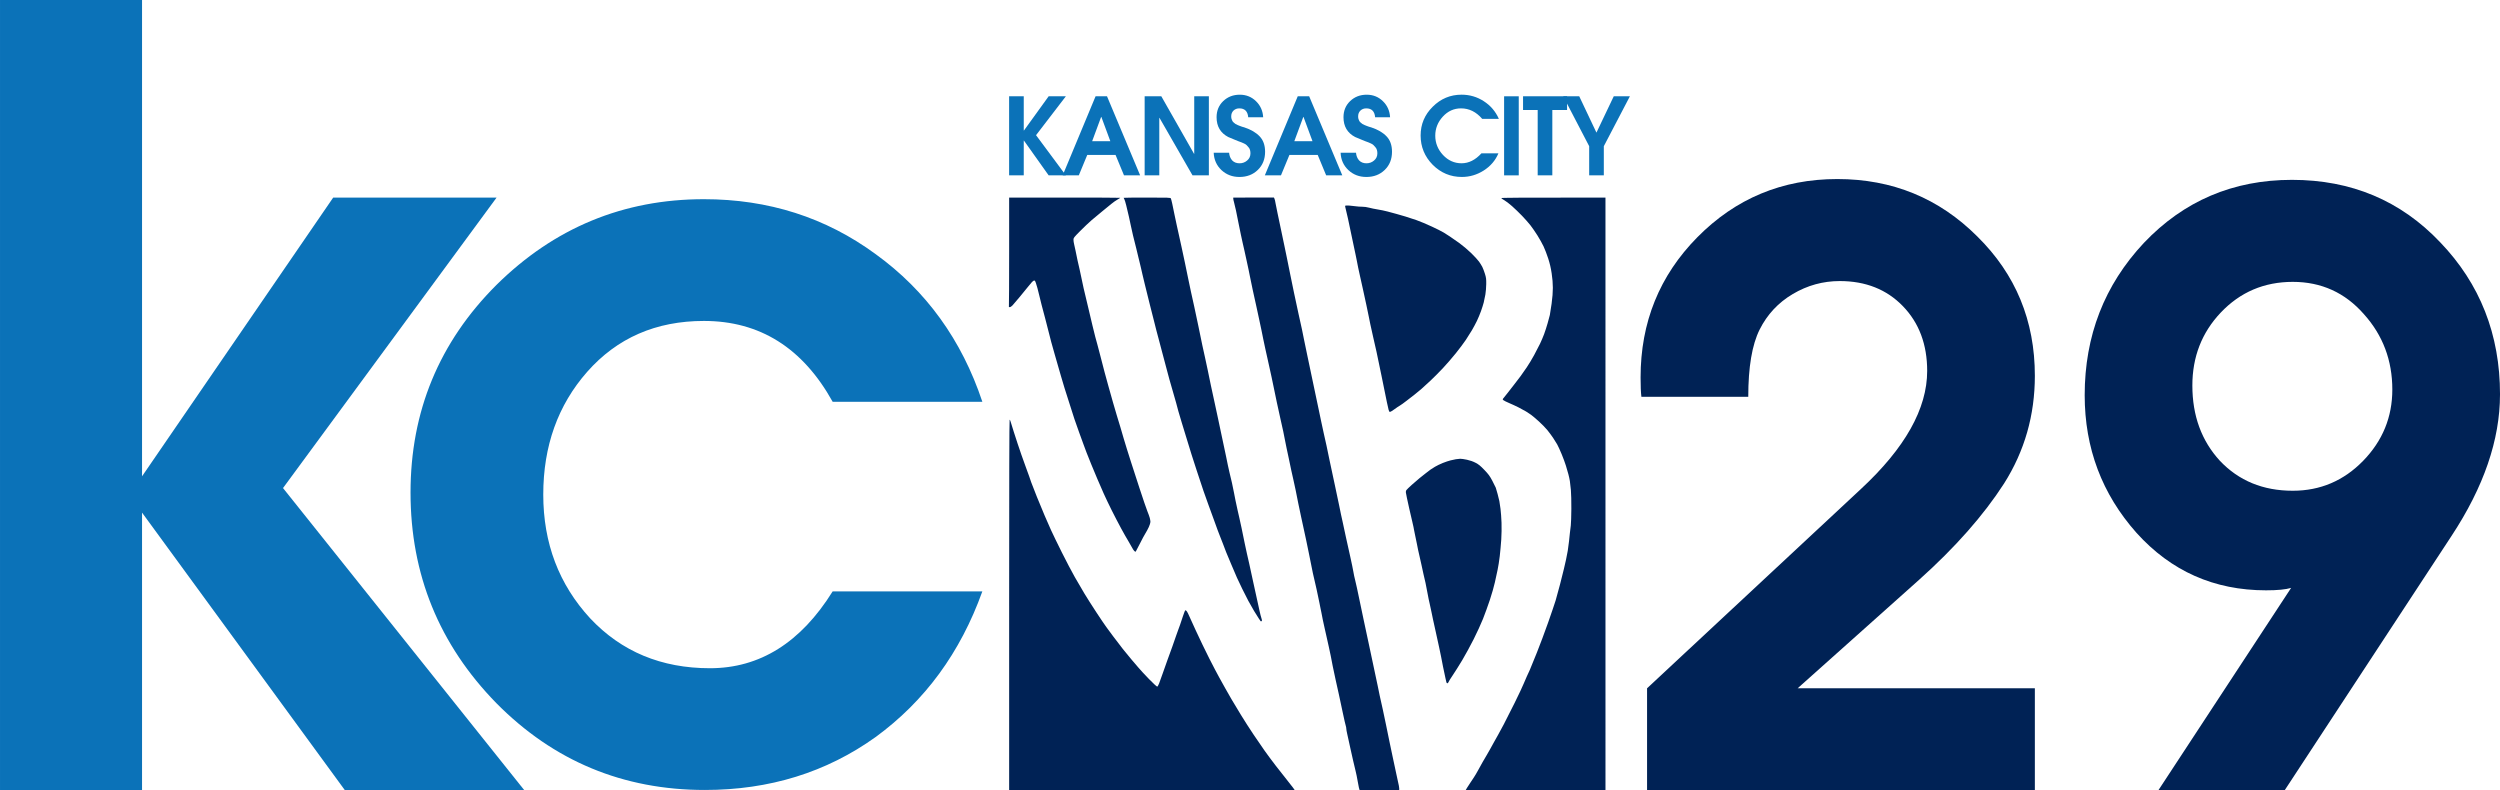
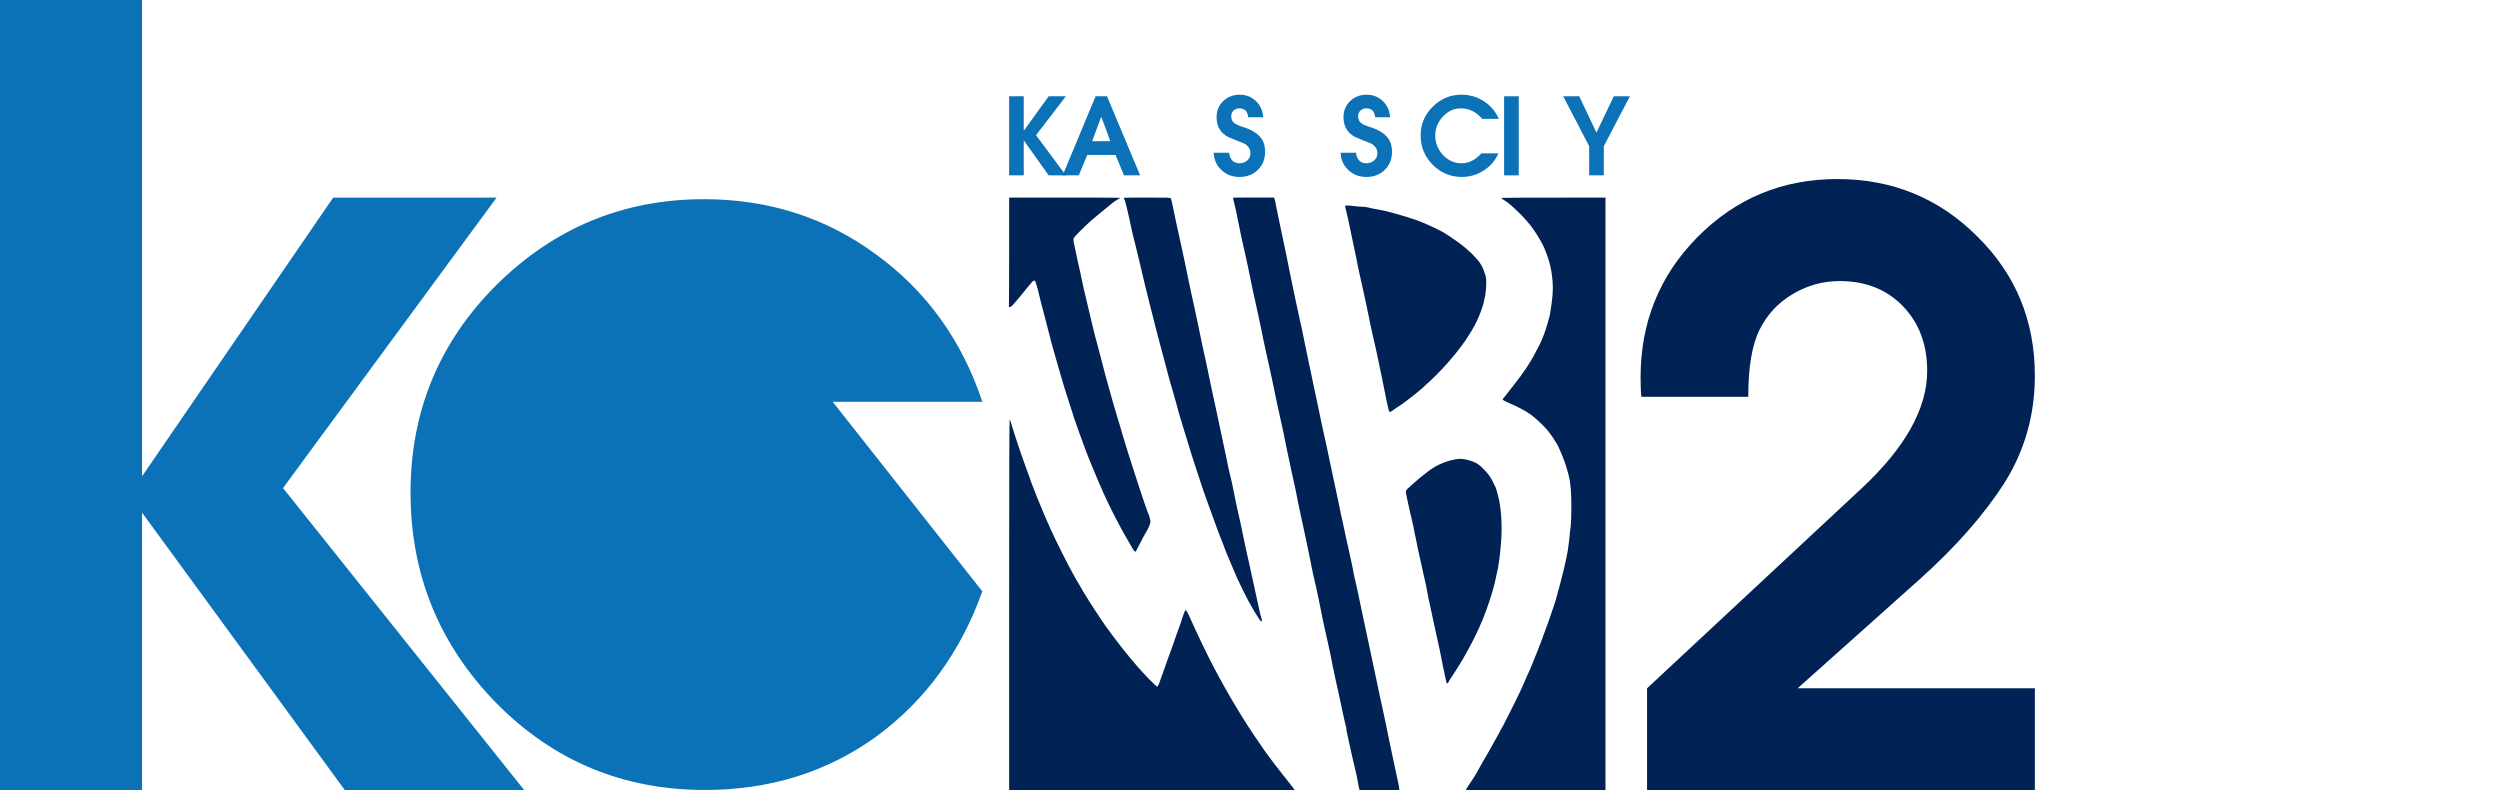
<svg xmlns="http://www.w3.org/2000/svg" xmlns:ns1="http://www.inkscape.org/namespaces/inkscape" xmlns:ns2="http://sodipodi.sourceforge.net/DTD/sodipodi-0.dtd" width="482.358mm" height="152.48mm" viewBox="0 0 482.358 152.48" version="1.1" id="svg8" ns1:version="0.92.4 (5da689c313, 2019-01-14)" ns2:docname="drawing.svg">
  <defs id="defs2" />
  <ns2:namedview id="base" pagecolor="#ffffff" bordercolor="#666666" borderopacity="1.0" ns1:pageopacity="0.0" ns1:pageshadow="2" ns1:zoom="0.34" ns1:cx="1170.4132" ns1:cy="394.10251" ns1:document-units="mm" ns1:current-layer="layer1" showgrid="false" showguides="false" ns1:guide-bbox="true" fit-margin-top="0" fit-margin-left="0" fit-margin-right="0" fit-margin-bottom="0" ns1:window-width="1920" ns1:window-height="1057" ns1:window-x="-8" ns1:window-y="-8" ns1:window-maximized="1">
    <ns2:guide position="48.346,1139.231" orientation="0,1" id="guide881" ns1:locked="false" />
    <ns2:guide position="53.703,1024.871" orientation="0,1" id="guide883" ns1:locked="false" />
    <ns2:guide position="147.233,1139.231" orientation="1,0" id="guide921" ns1:locked="false" />
    <ns2:guide position="261.968,1139.231" orientation="1,0" id="guide923" ns1:locked="false" />
  </ns2:namedview>
  <g ns1:label="Layer 1" ns1:groupmode="layer" id="layer1" transform="translate(150.787,-52.355)">
    <g aria-label="kce29" style="font-style:normal;font-variant:normal;font-weight:600;font-stretch:normal;font-size:206.054px;line-height:1.25;font-family:'ITC Avant Garde Gothic Std';-inkscape-font-specification:'ITC Avant Garde Gothic Std Semi-Bold';text-align:start;letter-spacing:0px;word-spacing:0px;text-anchor:start;fill:#000000;fill-opacity:1;stroke:none;stroke-width:5.151" id="text868">
      <path d="m -49.614,204.835 h -34.617 l -39.15,-53.574 c 0,17.858 0,35.716 0,53.574 h -27.405 V 52.355 h 27.405 v 91.9 c 12.295,-17.927 24.589,-35.853 36.884,-53.78 h 31.526 l -41.211,56.047 z" style="font-style:normal;font-variant:normal;font-weight:600;font-stretch:normal;font-family:'ITC Avant Garde Gothic Std';-inkscape-font-specification:'ITC Avant Garde Gothic Std Semi-Bold';fill:#0b72b8;fill-opacity:1;stroke-width:5.151" id="path870" ns1:connector-curvature="0" ns2:nodetypes="cccccccccccc" />
-       <path d="m 38.75,166.457 q -6.354,17.714 -20.602,28.112 -14.248,10.205 -32.925,10.205 -23.683,0 -40.242,-16.751 -16.559,-16.944 -16.559,-40.627 0,-23.491 16.559,-40.049 16.751,-16.559 40.049,-16.559 18.677,0 33.118,10.59 14.633,10.59 20.602,28.497 H 9.869 q -8.665,-15.596 -24.838,-15.596 -13.863,0 -22.528,9.82 -8.472,9.627 -8.472,23.683 0,14.056 9.05,23.876 9.05,9.627 23.105,9.627 14.441,0 23.683,-14.826 z" style="font-style:normal;font-variant:normal;font-weight:600;font-stretch:normal;font-family:'ITC Avant Garde Gothic Std';-inkscape-font-specification:'ITC Avant Garde Gothic Std Semi-Bold';fill:#0b72b8;fill-opacity:1;stroke-width:4.814" id="path872" ns1:connector-curvature="0" />
+       <path d="m 38.75,166.457 q -6.354,17.714 -20.602,28.112 -14.248,10.205 -32.925,10.205 -23.683,0 -40.242,-16.751 -16.559,-16.944 -16.559,-40.627 0,-23.491 16.559,-40.049 16.751,-16.559 40.049,-16.559 18.677,0 33.118,10.59 14.633,10.59 20.602,28.497 H 9.869 z" style="font-style:normal;font-variant:normal;font-weight:600;font-stretch:normal;font-family:'ITC Avant Garde Gothic Std';-inkscape-font-specification:'ITC Avant Garde Gothic Std Semi-Bold';fill:#0b72b8;fill-opacity:1;stroke-width:4.814" id="path872" ns1:connector-curvature="0" />
      <path d="m 241.824,204.835 h -74.822 v -19.682 l 41.238,-38.426 q 12.809,-11.872 12.809,-22.806 0,-7.654 -4.686,-12.496 -4.686,-4.842 -12.184,-4.842 -4.842,0 -9.06,2.499 -4.218,2.499 -6.404,6.873 -2.187,4.374 -2.187,12.965 h -20.619 q -0.156,-1.25 -0.156,-3.749 0,-15.933 10.934,-27.024 11.091,-11.247 27.024,-11.247 15.933,0 27.023,11.091 11.091,10.934 11.091,26.867 0,11.403 -5.936,20.775 -5.936,9.216 -16.402,18.588 l -23.431,20.931 h 45.768 z" style="font-style:normal;font-variant:normal;font-weight:600;font-stretch:normal;font-family:'ITC Avant Garde Gothic Std';-inkscape-font-specification:'ITC Avant Garde Gothic Std Semi-Bold';fill:#002255;fill-opacity:1;stroke-width:3.905" id="path876" ns1:connector-curvature="0" />
-       <path d="m 331.571,128.451 q 0,13.121 -9.372,27.336 l -32.178,49.048 h -24.368 l 25.618,-39.051 q -1.562,0.469 -4.842,0.469 -14.996,0 -24.993,-11.091 -9.997,-11.247 -9.997,-26.555 0,-17.183 11.403,-29.367 11.559,-12.184 28.586,-12.184 17.183,0 28.586,12.028 11.559,12.028 11.559,29.367 z m -20.775,-0.937 q 0,-8.435 -5.467,-14.527 -5.467,-6.248 -13.746,-6.248 -8.279,0 -13.902,5.936 -5.467,5.78 -5.467,14.058 0,8.747 5.311,14.527 5.467,5.78 14.058,5.78 7.966,0 13.59,-5.78 5.623,-5.78 5.623,-13.746 z" style="font-style:normal;font-variant:normal;font-weight:600;font-stretch:normal;font-family:'ITC Avant Garde Gothic Std';-inkscape-font-specification:'ITC Avant Garde Gothic Std Semi-Bold';fill:#002255;fill-opacity:1;stroke-width:3.905" id="path878" ns1:connector-curvature="0" />
      <g aria-label="KANSAS CITY" style="font-style:normal;font-variant:normal;font-weight:600;font-stretch:normal;font-size:28.875px;line-height:1.25;font-family:'ITC Avant Garde Gothic Std';-inkscape-font-specification:'ITC Avant Garde Gothic Std Semi-Bold';text-align:start;letter-spacing:-1.04px;word-spacing:0px;text-anchor:start;fill:#0b72b8;fill-opacity:1;stroke:none;stroke-width:3.719" id="text927" transform="matrix(0.714,0,0,0.714,48.279,770.34)">
        <path d="M 9.221,-958.194 H 4.572 l -6.67,-9.384 h -0.058 v 9.384 h -3.956 v -21.367 h 3.956 v 9.24 h 0.058 l 6.67,-9.24 h 4.649 l -8.056,10.51 z" style="font-style:normal;font-variant:normal;font-weight:600;font-stretch:normal;font-family:'ITC Avant Garde Gothic Std';-inkscape-font-specification:'ITC Avant Garde Gothic Std Semi-Bold';letter-spacing:-1.04px;white-space:pre;fill:#0b72b8;fill-opacity:1;stroke-width:3.719" id="path929" ns1:connector-curvature="0" />
        <path d="m 29.293,-958.194 h -4.36 l -2.281,-5.515 h -7.652 l -2.281,5.515 H 8.359 l 8.893,-21.367 h 3.09 z m -8.056,-9.24 -2.425,-6.555 h -0.058 l -2.425,6.555 z" style="font-style:normal;font-variant:normal;font-weight:600;font-stretch:normal;font-family:'ITC Avant Garde Gothic Std';-inkscape-font-specification:'ITC Avant Garde Gothic Std Semi-Bold';letter-spacing:-1.04px;white-space:pre;fill:#0b72b8;fill-opacity:1;stroke-width:3.719" id="path931" ns1:connector-curvature="0" />
-         <path d="m 47.866,-958.194 h -4.418 l -8.922,-15.535 h -0.058 v 15.535 h -3.956 v -21.367 h 4.504 l 8.836,15.535 h 0.058 v -15.535 h 3.956 z" style="font-style:normal;font-variant:normal;font-weight:600;font-stretch:normal;font-family:'ITC Avant Garde Gothic Std';-inkscape-font-specification:'ITC Avant Garde Gothic Std Semi-Bold';letter-spacing:-1.04px;white-space:pre;fill:#0b72b8;fill-opacity:1;stroke-width:3.719" id="path933" ns1:connector-curvature="0" />
        <path d="m 63.06,-964.575 q 0,3.003 -1.963,4.909 -1.963,1.906 -4.966,1.906 -2.859,0 -4.851,-1.848 -1.992,-1.877 -2.108,-4.707 h 4.158 q 0.115,1.27 0.837,2.079 0.751,0.78 1.992,0.78 1.184,0 2.05,-0.751 0.895,-0.751 0.895,-1.935 0,-0.491 -0.115,-0.895 -0.115,-0.433 -0.404,-0.751 -0.26,-0.346 -0.491,-0.549 -0.202,-0.231 -0.693,-0.462 -0.462,-0.231 -0.722,-0.318 -0.26,-0.116 -0.866,-0.318 -0.577,-0.231 -0.78,-0.318 -1.473,-0.577 -1.935,-0.808 -3.147,-1.646 -3.147,-5.342 0,-2.628 1.79,-4.36 1.819,-1.732 4.476,-1.732 2.599,0 4.389,1.761 1.79,1.732 1.935,4.331 h -4.042 q -0.202,-2.397 -2.397,-2.397 -0.953,0 -1.588,0.606 -0.606,0.606 -0.606,1.559 0,0.375 0.087,0.693 0.115,0.318 0.231,0.549 0.115,0.231 0.404,0.462 0.289,0.231 0.433,0.346 0.173,0.116 0.577,0.289 0.433,0.173 0.577,0.231 0.144,0.058 0.635,0.231 0.52,0.144 0.606,0.173 2.685,0.895 4.129,2.425 1.473,1.53 1.473,4.158 z" style="font-style:normal;font-variant:normal;font-weight:600;font-stretch:normal;font-family:'ITC Avant Garde Gothic Std';-inkscape-font-specification:'ITC Avant Garde Gothic Std Semi-Bold';letter-spacing:-1.04px;white-space:pre;fill:#0b72b8;fill-opacity:1;stroke-width:3.719" id="path935" ns1:connector-curvature="0" />
-         <path d="m 83.923,-958.194 h -4.36 l -2.281,-5.515 h -7.652 l -2.281,5.515 h -4.36 l 8.893,-21.367 h 3.09 z m -8.056,-9.24 -2.425,-6.555 h -0.058 l -2.425,6.555 z" style="font-style:normal;font-variant:normal;font-weight:600;font-stretch:normal;font-family:'ITC Avant Garde Gothic Std';-inkscape-font-specification:'ITC Avant Garde Gothic Std Semi-Bold';letter-spacing:-1.04px;white-space:pre;fill:#0b72b8;fill-opacity:1;stroke-width:3.719" id="path937" ns1:connector-curvature="0" />
        <path d="m 97.356,-964.575 q 0,3.003 -1.963,4.909 -1.963,1.906 -4.966,1.906 -2.859,0 -4.851,-1.848 -1.992,-1.877 -2.108,-4.707 h 4.158 q 0.115,1.27 0.837,2.079 0.751,0.78 1.992,0.78 1.184,0 2.05,-0.751 0.895,-0.751 0.895,-1.935 0,-0.491 -0.115,-0.895 -0.115,-0.433 -0.404,-0.751 -0.26,-0.346 -0.491,-0.549 -0.202,-0.231 -0.693,-0.462 -0.462,-0.231 -0.722,-0.318 -0.26,-0.116 -0.866,-0.318 -0.577,-0.231 -0.78,-0.318 -1.473,-0.577 -1.935,-0.808 -3.147,-1.646 -3.147,-5.342 0,-2.628 1.79,-4.36 1.819,-1.732 4.476,-1.732 2.599,0 4.389,1.761 1.79,1.732 1.935,4.331 h -4.042 q -0.202,-2.397 -2.397,-2.397 -0.953,0 -1.588,0.606 -0.606,0.606 -0.606,1.559 0,0.375 0.087,0.693 0.115,0.318 0.231,0.549 0.115,0.231 0.404,0.462 0.289,0.231 0.433,0.346 0.173,0.116 0.577,0.289 0.433,0.173 0.577,0.231 0.144,0.058 0.635,0.231 0.52,0.144 0.606,0.173 2.685,0.895 4.129,2.425 1.473,1.53 1.473,4.158 z" style="font-style:normal;font-variant:normal;font-weight:600;font-stretch:normal;font-family:'ITC Avant Garde Gothic Std';-inkscape-font-specification:'ITC Avant Garde Gothic Std Semi-Bold';letter-spacing:-1.04px;white-space:pre;fill:#0b72b8;fill-opacity:1;stroke-width:3.719" id="path939" ns1:connector-curvature="0" />
        <path d="m 126.225,-973.468 h -4.504 q -2.425,-2.83 -5.717,-2.83 -2.887,0 -4.938,2.252 -2.021,2.223 -2.021,5.14 0,2.945 2.079,5.197 2.108,2.252 5.024,2.252 2.916,0 5.371,-2.685 h 4.591 q -1.213,2.887 -3.985,4.649 -2.743,1.732 -5.89,1.732 -4.591,0 -7.883,-3.292 -3.263,-3.321 -3.263,-7.912 0,-4.533 3.263,-7.767 3.263,-3.263 7.796,-3.263 3.292,0 6.006,1.761 2.743,1.761 4.071,4.764 z" style="font-style:normal;font-variant:normal;font-weight:600;font-stretch:normal;font-family:'ITC Avant Garde Gothic Std';-inkscape-font-specification:'ITC Avant Garde Gothic Std Semi-Bold';letter-spacing:-1.04px;white-space:pre;fill:#0b72b8;fill-opacity:1;stroke-width:3.719" id="path941" ns1:connector-curvature="0" />
        <path d="m 131.604,-958.194 h -3.956 v -21.367 h 3.956 z" style="font-style:normal;font-variant:normal;font-weight:600;font-stretch:normal;font-family:'ITC Avant Garde Gothic Std';-inkscape-font-specification:'ITC Avant Garde Gothic Std Semi-Bold';letter-spacing:-1.04px;white-space:pre;fill:#0b72b8;fill-opacity:1;stroke-width:3.719" id="path943" ns1:connector-curvature="0" />
-         <path d="m 144.664,-975.865 h -3.985 v 17.671 h -3.956 v -17.671 h -3.956 v -3.696 h 11.896 z" style="font-style:normal;font-variant:normal;font-weight:600;font-stretch:normal;font-family:'ITC Avant Garde Gothic Std';-inkscape-font-specification:'ITC Avant Garde Gothic Std Semi-Bold';letter-spacing:-1.04px;white-space:pre;fill:#0b72b8;fill-opacity:1;stroke-width:3.719" id="path945" ns1:connector-curvature="0" />
        <path d="m 161.639,-979.561 -7.045,13.484 v 7.883 h -3.956 v -7.883 l -7.017,-13.484 h 4.331 l 4.649,9.817 4.678,-9.817 z" style="font-style:normal;font-variant:normal;font-weight:600;font-stretch:normal;font-family:'ITC Avant Garde Gothic Std';-inkscape-font-specification:'ITC Avant Garde Gothic Std Semi-Bold';letter-spacing:-1.04px;white-space:pre;fill:#0b72b8;fill-opacity:1;stroke-width:3.719" id="path947" ns1:connector-curvature="0" />
      </g>
    </g>
    <g id="g919" transform="matrix(0.094,0,0,0.094,41.897,90.381)" style="fill:#002255;fill-opacity:1">
      <path d="m 21.537,112 c 0,61.05 -0.23,111.68 -0.5,112.5 -0.35,1.04 0.19,1.49 1.75,1.47 1.28,-0.02 3.76,-1.65 5.75,-3.78 1.93,-2.06 8.45,-9.71 14.5,-17.01 6.05,-7.29 13.57,-16.51 16.72,-20.47 3.14,-3.97 7.08,-8.67 8.75,-10.46 1.66,-1.79 3.82,-3.13 4.78,-2.99 1.13,0.16 2.21,1.86 3.04,4.75 0.71,2.47 2.14,7.19 3.18,10.49 1.04,3.3 2.63,9.6 3.53,14 0.9,4.4 3.17,13.63 5.04,20.5 1.88,6.88 5.4,20.15 7.82,29.5 2.43,9.35 5.84,22.63 7.57,29.5 1.73,6.88 3.75,14.75 4.47,17.5 0.73,2.75 3.9,14 7.03,25 3.14,11 6.57,22.93 7.62,26.5 1.05,3.57 3.52,12.13 5.49,19 1.97,6.88 5.18,17.68 7.14,24 1.95,6.33 6.69,21.17 10.52,33 3.83,11.83 8.22,25.55 9.76,30.5 1.53,4.95 5.82,17.1 9.51,27 3.7,9.9 7.64,20.7 8.75,24 1.11,3.3 4.03,11.17 6.5,17.5 2.46,6.33 6.87,17.35 9.8,24.5 2.93,7.15 8.47,20.42 12.31,29.5 3.84,9.08 9.91,23.02 13.49,31 3.58,7.98 10.89,23.27 16.25,34 5.35,10.73 14.01,27.38 19.24,37 5.22,9.63 11.61,20.88 14.2,25 2.58,4.13 6.07,10.2 7.74,13.5 1.67,3.3 3.99,6.9 5.16,8 1.39,1.3 2.45,1.65 3.03,1 0.49,-0.55 4.31,-7.86 8.48,-16.25 4.17,-8.39 9.24,-17.84 11.27,-21 2.02,-3.16 5.17,-9.01 7,-13 1.82,-3.99 3.3,-8.71 3.3,-10.5 -0.01,-1.79 -0.62,-5.5 -1.36,-8.25 -0.74,-2.75 -2.93,-8.83 -4.86,-13.5 -1.93,-4.67 -9.46,-26.73 -16.72,-49 -7.27,-22.27 -14.93,-45.9 -17.02,-52.5 -2.09,-6.6 -5.86,-18.52 -8.39,-26.5 -2.53,-7.98 -5.47,-17.65 -6.54,-21.5 -1.07,-3.85 -4.02,-13.98 -6.56,-22.5 -2.53,-8.52 -5.89,-19.55 -7.46,-24.5 -1.57,-4.95 -5.14,-17.1 -7.92,-27 -2.78,-9.9 -7.15,-25.42 -9.71,-34.5 -2.55,-9.07 -5.95,-21.45 -7.54,-27.5 -1.58,-6.05 -5.37,-20.68 -8.42,-32.5 -3.04,-11.82 -5.94,-22.85 -6.44,-24.5 -0.49,-1.65 -2.47,-8.85 -4.39,-16 -1.92,-7.15 -4.47,-17.5 -5.68,-23 -1.21,-5.5 -4.88,-21.02 -8.16,-34.5 -3.28,-13.48 -7.78,-32.37 -9.98,-42 -2.21,-9.62 -4.6,-20.87 -5.32,-25 -0.72,-4.12 -2.07,-10.43 -3.01,-14 -0.94,-3.57 -2.8,-11.68 -4.13,-18 -1.34,-6.32 -3.13,-15.1 -3.99,-19.5 -0.85,-4.4 -2.19,-10.47 -2.98,-13.5 -0.78,-3.03 -1.41,-7.3 -1.39,-9.5 0.03,-3.79 0.77,-4.74 13.76,-17.84 7.54,-7.62 18.24,-17.74 23.76,-22.5 5.53,-4.77 15.35,-12.94 21.84,-18.16 6.48,-5.22 14.79,-12.01 18.45,-15.07 3.67,-3.07 9.26,-7 12.42,-8.75 3.16,-1.75 5.75,-3.4 5.75,-3.68 0,-0.28 -51.3,-0.5 -114,-0.5 H 21.537 Z M 256.537,1.5 c 0,0.28 0.62,1.51 1.37,2.75 0.75,1.24 2.52,6.97 3.93,12.75 1.41,5.78 3.92,16.35 5.58,23.5 1.65,7.15 3.29,14.8 3.64,17 0.34,2.2 2.45,11.65 4.67,21 2.23,9.35 5.32,21.72 6.87,27.5 1.55,5.78 3.5,13.88 4.32,18 0.83,4.13 1.93,8.63 2.45,10 0.51,1.38 1.69,6.32 2.63,11 0.93,4.68 2.32,10.75 3.09,13.5 0.77,2.75 2.98,11.98 4.91,20.5 1.93,8.52 6.44,26.75 10.02,40.5 3.58,13.75 7.87,30.63 9.52,37.5 1.65,6.88 3.46,14.07 4.02,16 0.55,1.93 2.53,9.35 4.4,16.5 1.86,7.15 5.26,19.98 7.54,28.5 2.29,8.52 5.45,20.45 7.03,26.5 1.58,6.05 5.13,19.32 7.88,29.5 2.74,10.18 6.63,23.67 8.62,30 2,6.33 4.32,14.42 5.16,18 0.84,3.58 3,11.67 4.82,18 1.81,6.33 4.89,16.67 6.84,23 1.95,6.33 5.87,19.15 8.72,28.5 2.84,9.35 7.89,25.77 11.21,36.5 3.32,10.73 8.05,25.35 10.5,32.5 2.45,7.15 5.74,17.05 7.3,22 1.55,4.95 4.62,14.17 6.81,20.5 2.19,6.33 6.76,19.15 10.15,28.5 3.4,9.35 8.41,23.08 11.14,30.5 2.73,7.42 6.23,17.1 7.78,21.5 1.56,4.4 3.55,9.58 4.43,11.5 0.88,1.92 3.88,9.58 6.66,17 2.79,7.42 5.7,15.08 6.48,17 0.78,1.92 5.3,12.73 10.04,24 4.74,11.27 10.13,23.88 11.97,28 1.83,4.13 6.74,14.48 10.9,23 4.16,8.52 9.87,19.77 12.68,25 2.82,5.23 8.06,14.45 11.66,20.5 3.6,6.05 7.94,13 9.65,15.45 1.71,2.45 3.43,4.93 3.82,5.5 0.48,0.71 1.12,0.66 2,-0.18 1.05,-0.99 0.98,-2.1 -0.4,-6 -0.93,-2.62 -2.64,-9.27 -3.79,-14.77 -1.16,-5.5 -3.44,-15.85 -5.07,-23 -1.63,-7.15 -5.19,-23.35 -7.9,-36 -2.71,-12.65 -6.33,-29.3 -8.03,-37 -1.71,-7.7 -3.96,-17.6 -5.01,-22 -1.05,-4.4 -3.03,-13.62 -4.42,-20.5 -1.38,-6.87 -4.34,-21.27 -6.57,-32 -2.23,-10.73 -4.3,-20.17 -4.61,-21 -0.31,-0.83 -1.85,-7.58 -3.43,-15 -1.57,-7.42 -3.56,-16.65 -4.41,-20.5 -0.85,-3.85 -2.25,-11.05 -3.12,-16 -0.86,-4.95 -2.71,-13.95 -4.12,-20 -1.4,-6.05 -3.65,-15.5 -5,-21 -1.35,-5.5 -2.85,-12.25 -3.34,-15 -0.49,-2.75 -2.05,-10.4 -3.47,-17 -1.43,-6.6 -3.28,-15.37 -4.13,-19.5 -0.84,-4.12 -3.47,-16.5 -5.84,-27.5 -2.37,-11 -5.51,-25.85 -6.99,-33 -1.48,-7.15 -4.43,-20.87 -6.56,-30.5 -2.13,-9.62 -5.69,-26.05 -7.91,-36.5 -2.23,-10.45 -5.2,-24.85 -6.6,-32 -1.41,-7.15 -3.92,-18.85 -5.59,-26 -1.66,-7.15 -4.1,-18.18 -5.4,-24.5 -1.31,-6.32 -4.88,-23.65 -7.93,-38.5 -3.06,-14.85 -6.88,-32.85 -8.49,-40 -1.62,-7.15 -4.75,-21.32 -6.96,-31.5 -2.21,-10.18 -4.9,-23 -5.99,-28.5 -1.08,-5.5 -4.01,-19.68 -6.49,-31.5 -2.49,-11.82 -5.62,-26.45 -6.97,-32.5 -1.34,-6.05 -3.62,-16.4 -5.07,-23 -1.44,-6.6 -3.53,-16.05 -4.64,-21 -1.11,-4.95 -3.16,-14.62 -4.56,-21.5 -1.39,-6.87 -3.44,-16.78 -4.55,-22 -1.11,-5.22 -2.43,-10.29 -2.93,-11.25 -0.86,-1.63 -4.22,-1.75 -48.92,-1.75 -26.4,0 -48,0.22 -48,0.5 z m 225.01,1.75 c 0.01,1.24 0.7,4.5 1.53,7.25 0.84,2.75 2.66,10.4 4.04,17 1.38,6.6 3.64,17.85 5.02,25 1.38,7.15 3.63,18.18 5,24.5 1.38,6.32 2.95,13.53 3.48,16 0.54,2.47 2.29,10.13 3.88,17 1.6,6.88 3.81,17 4.92,22.5 1.1,5.5 2.75,13.15 3.66,17 0.91,3.85 2.04,9.48 2.51,12.5 0.47,3.02 3.08,15.63 5.8,28 2.72,12.38 6.14,27.9 7.6,34.5 1.46,6.6 3.99,18.3 5.62,26 1.64,7.7 3.83,18.05 4.88,23 1.04,4.95 2.63,12.82 3.53,17.5 0.9,4.68 2.76,13.45 4.13,19.5 1.37,6.05 3.37,15.05 4.45,20 1.08,4.95 2.87,13.05 3.98,18 1.11,4.95 3.14,14.18 4.51,20.5 1.37,6.32 3.58,16.9 4.91,23.5 1.33,6.6 3.99,19.42 5.91,28.5 1.92,9.08 5.37,24.83 7.67,35 2.31,10.17 4.82,21.42 5.58,25 0.76,3.58 2.23,11 3.27,16.5 1.04,5.5 2.66,13.6 3.61,18 0.94,4.4 3.01,14.08 4.61,21.5 1.59,7.42 3.8,18 4.91,23.5 1.11,5.5 3.12,14.5 4.48,20 1.35,5.5 3.4,14.95 4.56,21 1.15,6.05 3.62,18.42 5.47,27.5 1.85,9.08 4.51,21.67 5.91,28 1.39,6.33 3.44,15.77 4.56,21 1.12,5.23 3.65,16.92 5.63,26 1.98,9.08 4.67,22.13 5.97,29 1.3,6.88 3.28,16.77 4.41,22 1.13,5.23 2.68,12.88 3.43,17 0.75,4.13 2.51,11.77 3.91,17 1.4,5.23 3.04,12.42 3.66,16 0.62,3.58 1.96,9.88 2.97,14 1.01,4.13 2.37,10.65 3.02,14.5 0.65,3.85 1.63,8.8 2.18,11 0.55,2.2 1.34,6.02 1.77,8.5 0.42,2.48 1.74,9.23 2.92,15 1.19,5.77 2.81,13.2 3.62,16.5 0.8,3.3 2.62,11.4 4.04,18 1.42,6.6 3.44,15.6 4.47,20 1.04,4.4 2.86,12.95 4.06,19 1.2,6.05 3.03,15.5 4.06,21 1.04,5.5 3.66,17.88 5.83,27.5 2.18,9.63 5.32,23.8 7,31.5 1.67,7.7 5.27,24.58 7.99,37.5 2.73,12.92 5.43,24.74 6.01,26.25 0.58,1.51 1.05,4.1 1.05,5.75 0,1.65 0.84,6.49 1.87,10.75 1.03,4.26 2.39,10.45 3.03,13.75 0.64,3.3 2.27,10.72 3.62,16.5 1.36,5.78 3.83,16.8 5.49,24.5 1.67,7.7 3.96,17.38 5.1,21.5 1.13,4.13 3.19,14.25 4.56,22.5 1.38,8.25 3.14,16.24 3.92,17.75 l 1.41,2.75 79.5,-0.5 c 0.52,-4.65 0.14,-8.7 -0.52,-12 -0.65,-3.3 -3.13,-14.78 -5.5,-25.5 -2.36,-10.72 -5.49,-25.35 -6.95,-32.5 -1.46,-7.15 -4.4,-21.1 -6.53,-31 -2.13,-9.9 -5.5,-26.33 -7.47,-36.5 -1.98,-10.17 -4.92,-24.12 -6.53,-31 -1.61,-6.87 -4.46,-19.7 -6.35,-28.5 -1.88,-8.8 -3.73,-17.8 -4.1,-20 -0.38,-2.2 -3.53,-17.05 -7.01,-33 -3.48,-15.95 -8.41,-39.12 -10.94,-51.5 -2.54,-12.37 -5.52,-26.33 -6.63,-31 -1.1,-4.67 -3.12,-14.12 -4.48,-21 -1.36,-6.87 -4.53,-21.95 -7.03,-33.5 -2.5,-11.55 -5.44,-25.5 -6.53,-31 -1.09,-5.5 -2.87,-13.26 -3.96,-17.25 -1.08,-3.99 -2.61,-11.19 -3.39,-16 -0.78,-4.81 -3.53,-18.2 -6.12,-29.75 -2.58,-11.55 -6.68,-30 -9.11,-41 -2.43,-11 -5.52,-25.4 -6.87,-32 -1.34,-6.6 -2.89,-13.58 -3.43,-15.5 -0.55,-1.92 -2.15,-9.8 -3.57,-17.5 -1.42,-7.7 -5.46,-26.83 -8.98,-42.5 -3.52,-15.67 -8.47,-38.85 -11,-51.5 -2.52,-12.65 -5.23,-25.7 -6.01,-29 -0.78,-3.3 -3.45,-15.23 -5.93,-26.5 -2.48,-11.27 -4.95,-22.75 -5.49,-25.5 -0.53,-2.75 -2.36,-11.52 -4.07,-19.5 -1.71,-7.98 -4.41,-20.8 -6.01,-28.5 -1.59,-7.7 -4.06,-19.4 -5.48,-26 -1.42,-6.6 -3.88,-18.3 -5.47,-26 -1.59,-7.7 -4.77,-22.77 -7.05,-33.5 -2.29,-10.73 -5.46,-26.02 -7.05,-34 -1.58,-7.98 -3.35,-16.75 -3.93,-19.5 -0.58,-2.75 -3.76,-17.15 -7.08,-32 -3.31,-14.85 -7.56,-34.65 -9.43,-44 -1.88,-9.35 -5.25,-25.77 -7.49,-36.5 -2.25,-10.73 -5.42,-26.47 -7.07,-35 -1.64,-8.53 -3.64,-18.2 -4.45,-21.5 -0.8,-3.3 -3.68,-17.03 -6.4,-30.5 -2.72,-13.47 -6.51,-31.47 -8.42,-40 -1.91,-8.53 -3.77,-17.75 -4.12,-20.5 -0.35,-2.75 -1.18,-6.26 -1.84,-7.79 l -1.21,-2.79 -83.5,0.08 z m 550.12,-1.12 c 0.21,0.62 2.95,2.53 6.1,4.25 3.15,1.72 10.3,7.17 15.89,12.12 5.59,4.95 14.94,13.97 20.77,20.04 5.84,6.08 13.58,14.85 17.21,19.5 3.64,4.65 10.13,14.09 14.44,20.96 4.31,6.88 9.95,17 12.53,22.5 2.58,5.5 6.8,16.53 9.38,24.5 3.33,10.27 5.4,19.17 7.11,30.5 1.64,10.91 2.41,20.38 2.43,29.75 0.01,9.24 -0.83,19.91 -2.54,32.5 -1.4,10.31 -3.03,20.77 -3.62,23.25 -0.59,2.48 -2.66,10.13 -4.59,17 -1.94,6.88 -5.21,17 -7.26,22.5 -2.06,5.5 -5.79,14.27 -8.31,19.5 -2.51,5.23 -7.99,15.8 -12.18,23.5 -4.18,7.7 -10.97,18.95 -15.07,25 -4.1,6.05 -9.82,14.2 -12.69,18.12 -2.88,3.91 -8.83,11.69 -13.23,17.28 -4.4,5.59 -10.14,12.96 -12.75,16.38 -2.61,3.42 -6.21,7.95 -8,10.06 -3.22,3.81 -3.23,3.85 -1.25,5.58 1.1,0.96 6.5,3.64 12,5.96 5.5,2.32 14.28,6.39 19.5,9.04 5.22,2.66 11.97,6.34 15,8.19 3.03,1.85 7.75,4.98 10.5,6.97 2.75,1.98 9.95,8.1 16,13.58 6.05,5.49 13.88,13.54 17.4,17.91 3.51,4.36 8.66,11.31 11.44,15.43 2.78,4.13 6.58,10.2 8.44,13.5 1.85,3.3 6,12.3 9.2,20 3.21,7.7 7.19,18.5 8.84,24 1.66,5.5 3.94,13.38 5.06,17.5 1.13,4.13 2.5,10.42 3.04,14 0.55,3.58 1.49,11.9 2.09,18.5 0.61,6.6 1.03,23.92 0.93,38.5 -0.1,14.58 -0.6,29.88 -1.12,34 -0.52,4.13 -1.37,11.1 -1.88,15.5 -0.51,4.4 -1.34,12.27 -1.85,17.5 -0.51,5.23 -1.65,13.77 -2.53,19 -0.88,5.23 -2.5,13.55 -3.6,18.5 -1.09,4.95 -3.06,13.5 -4.36,19 -1.31,5.5 -4.86,19.67 -7.89,31.5 -3.03,11.83 -7.09,26.67 -9.02,33 -1.93,6.33 -8.9,26.8 -15.48,45.5 -6.58,18.7 -16.94,46.38 -23.02,61.5 -6.08,15.13 -12.6,31.1 -14.48,35.5 -1.89,4.4 -4.68,10.47 -6.21,13.5 -1.53,3.03 -4.34,9.55 -6.26,14.5 -1.91,4.95 -10.38,22.95 -18.83,40 -8.45,17.05 -18.47,36.85 -22.28,44 -3.81,7.15 -8.93,16.6 -11.38,21 -2.45,4.4 -6.37,11.38 -8.7,15.5 -2.34,4.13 -6.06,10.88 -8.29,15 -2.22,4.13 -5.18,9.3 -6.58,11.5 -1.39,2.2 -5.09,8.5 -8.22,14 -3.13,5.5 -7.61,13.6 -9.97,18 -2.35,4.4 -6.1,10.7 -8.33,14 -2.22,3.3 -5.22,7.8 -6.65,10 -1.44,2.2 -4.51,6.92 -6.84,10.5 -2.32,3.58 -4.21,7.06 -4.2,7.75 0.02,0.99 29.51,1.25 144.03,1.25 h 144 V 1 c -186.3,0 -214.14,0.29 -213.87,1.13 z m -320.36,15.57 c -0.37,0.44 -0.03,2.83 0.75,5.3 0.77,2.47 3.03,12.15 5.02,21.5 1.99,9.35 6.07,28.7 9.07,43 3,14.3 5.9,28.03 6.44,30.5 0.55,2.47 1.61,7.65 2.35,11.5 0.75,3.85 2.11,10.82 3.03,15.5 0.92,4.68 2.54,12.1 3.61,16.5 1.06,4.4 3.76,16.55 6.01,27 2.24,10.45 5.42,25.07 7.07,32.5 1.65,7.43 3.84,18 4.88,23.5 1.03,5.5 2.53,12.93 3.33,16.5 0.79,3.57 3.54,15.95 6.11,27.5 2.56,11.55 5.53,24.6 6.6,29 1.06,4.4 5.75,26.9 10.41,50 4.67,23.1 9.57,47.17 10.9,53.5 1.33,6.33 2.92,13.41 3.54,15.75 0.77,2.97 1.64,4.24 2.86,4.23 0.96,-0.01 5.13,-2.53 9.25,-5.6 4.13,-3.06 9.08,-6.4 11,-7.41 1.92,-1.01 8.22,-5.55 14,-10.08 5.78,-4.54 13.2,-10.28 16.5,-12.77 3.3,-2.48 9.59,-7.69 13.98,-11.57 4.38,-3.88 12.93,-11.71 19,-17.4 6.06,-5.7 17.03,-16.72 24.38,-24.5 7.35,-7.78 19.51,-21.8 27.02,-31.15 7.5,-9.35 16.77,-21.73 20.59,-27.5 3.81,-5.77 9.34,-14.55 12.28,-19.5 2.94,-4.95 7.53,-13.5 10.21,-19 2.67,-5.5 6.53,-14.73 8.57,-20.5 2.05,-5.77 4.54,-13.65 5.53,-17.5 1,-3.85 2.55,-11.27 3.44,-16.5 0.89,-5.23 1.68,-14.9 1.75,-21.5 0.11,-10.53 -0.22,-13.1 -2.67,-21 -1.54,-4.95 -3.93,-11.25 -5.31,-14 -1.38,-2.75 -4.43,-7.7 -6.78,-11 -2.35,-3.3 -9.61,-11.2 -16.13,-17.55 -6.52,-6.35 -17.48,-15.61 -24.36,-20.58 -6.87,-4.96 -15.65,-11.06 -19.5,-13.54 -3.85,-2.47 -9.47,-6.07 -12.5,-7.99 -3.03,-1.91 -14.05,-7.47 -24.5,-12.34 -10.45,-4.88 -24.62,-10.81 -31.5,-13.2 -6.87,-2.38 -17,-5.69 -22.5,-7.36 -5.5,-1.66 -13.83,-4.07 -18.5,-5.35 -4.67,-1.28 -13,-3.53 -18.5,-5 -5.5,-1.46 -14.5,-3.34 -20,-4.17 -5.5,-0.84 -13.37,-2.46 -17.5,-3.6 -4.51,-1.26 -10.29,-2.07 -14.5,-2.03 -3.85,0.03 -9.47,-0.35 -12.5,-0.84 -3.03,-0.5 -9.12,-1.16 -13.54,-1.48 -4.41,-0.31 -8.33,-0.21 -8.69,0.23 z M 21.537,839 v 382 c 455.7,0 587.99,-0.34 587.97,-0.75 -0.02,-0.41 -2.38,-3.98 -5.25,-7.93 -2.87,-3.95 -8.85,-11.6 -13.29,-17 -4.44,-5.4 -14.31,-17.92 -21.93,-27.82 -7.61,-9.9 -17.97,-23.85 -23.01,-31 -5.04,-7.15 -15.24,-22 -22.65,-33 -7.42,-11 -19.12,-29.22 -26,-40.5 -6.88,-11.28 -15.68,-25.9 -19.56,-32.5 -3.88,-6.6 -9.53,-16.5 -12.54,-22 -3.02,-5.5 -8.53,-15.4 -12.24,-22 -3.72,-6.6 -13.05,-24.37 -20.73,-39.5 -7.68,-15.12 -20.14,-41 -27.69,-57.5 -7.55,-16.5 -14.6,-31.96 -15.65,-34.36 -1.06,-2.39 -2.72,-5.09 -3.69,-6 -0.96,-0.9 -2.09,-1.25 -2.5,-0.77 -0.41,0.47 -2.46,5.87 -4.55,12 -2.1,6.12 -4.75,14.05 -5.88,17.63 -1.14,3.58 -2.95,8.52 -4.03,11 -1.08,2.48 -3,7.88 -4.28,12 -1.27,4.13 -4.64,13.8 -7.48,21.5 -2.84,7.7 -7.42,20.3 -10.18,28 -2.76,7.7 -7.22,20.3 -9.9,28 -2.68,7.7 -5.93,16.7 -7.22,20 -1.29,3.3 -2.99,6.14 -3.78,6.32 -0.8,0.18 -8.29,-6.72 -16.83,-15.5 -8.46,-8.7 -18.57,-19.65 -22.45,-24.32 -3.89,-4.67 -10.04,-11.87 -13.67,-16 -3.63,-4.12 -11.57,-13.8 -17.64,-21.5 -6.07,-7.7 -15.01,-19.4 -19.88,-26 -4.86,-6.6 -11.18,-15.15 -14.04,-19 -2.86,-3.85 -12.14,-17.58 -20.63,-30.5 -8.49,-12.92 -19.49,-30.25 -24.45,-38.5 -4.95,-8.25 -13.75,-23.33 -19.56,-33.5 -5.8,-10.17 -17.74,-32.9 -26.53,-50.5 -8.79,-17.6 -18.73,-38.08 -22.09,-45.5 -3.36,-7.42 -9.29,-20.92 -13.19,-30 -3.89,-9.08 -11.16,-26.62 -16.14,-39 -4.98,-12.37 -10.16,-25.65 -11.5,-29.5 -1.35,-3.85 -3.28,-9.48 -4.29,-12.5 -1.02,-3.02 -3.97,-11.12 -6.56,-18 -2.59,-6.87 -6.86,-18.8 -9.49,-26.5 -2.63,-7.7 -6.13,-18.05 -7.79,-23 -1.66,-4.95 -5.25,-15.98 -7.96,-24.5 -2.72,-8.52 -5.47,-17.41 -6.1,-19.75 -0.63,-2.34 -1.6,-4.25 -2.15,-4.25 -0.66,0 -1,128 -1,382 z M 938.537,538.07 c -2.47,0.46 -7.42,1.53 -11,2.37 -3.58,0.85 -10.78,3.26 -16,5.37 -5.22,2.11 -12.42,5.6 -16,7.76 -3.58,2.16 -7.76,4.83 -9.31,5.93 -1.55,1.1 -5.82,4.37 -9.5,7.27 -3.68,2.9 -9.36,7.4 -12.63,10 -3.27,2.6 -10.43,8.78 -15.92,13.73 -5.48,4.95 -10.6,9.9 -11.37,11 -0.79,1.13 -1.2,3.31 -0.94,5 0.26,1.65 1.22,6.6 2.13,11 0.92,4.4 3.03,14.08 4.7,21.5 1.67,7.42 4.57,19.91 6.44,27.75 1.87,7.84 3.4,15.04 3.39,16 0,0.96 0.84,5.13 1.87,9.25 1.04,4.13 2.9,13.13 4.14,20 1.24,6.88 3.58,17.9 5.2,24.5 1.62,6.6 3.54,15.15 4.27,19 0.73,3.85 2.54,12.17 4.01,18.5 1.47,6.33 3.35,14.42 4.18,18 0.83,3.58 2.61,12.8 3.97,20.5 1.36,7.7 3.54,18.27 4.86,23.5 1.31,5.23 2.91,12.65 3.55,16.5 0.63,3.85 1.98,10.38 3,14.5 1.01,4.13 3.45,15.15 5.41,24.5 1.96,9.35 5.11,23.75 7,32 1.9,8.25 3.73,17.03 4.08,19.5 0.34,2.47 2.17,11.92 4.07,21 1.89,9.08 4.08,19.42 4.87,23 0.8,3.58 1.69,7.51 1.99,8.75 0.3,1.24 1.21,2.25 2.04,2.25 0.83,0 1.8,-1.01 2.16,-2.25 0.36,-1.24 4.33,-7.65 8.83,-14.25 4.49,-6.6 13.27,-20.55 19.52,-31 6.24,-10.45 16.8,-29.8 23.45,-43 6.66,-13.2 15.32,-32.1 19.24,-42 3.93,-9.9 10.28,-27.45 14.11,-39 3.84,-11.55 8.4,-27.52 10.14,-35.5 1.74,-7.98 4.29,-19.67 5.65,-26 1.37,-6.33 3.35,-18.92 4.41,-28 1.05,-9.08 2.44,-24.37 3.09,-34 0.66,-9.98 0.9,-24.8 0.55,-34.5 -0.34,-9.35 -1.27,-22.17 -2.08,-28.5 -0.81,-6.33 -1.89,-13.52 -2.39,-16 -0.5,-2.48 -2.11,-9 -3.57,-14.5 -1.47,-5.5 -3.17,-11.35 -3.78,-13 -0.62,-1.65 -3.87,-8.16 -7.23,-14.48 -5.13,-9.65 -7.71,-13.15 -16.2,-22 -8.15,-8.49 -11.63,-11.32 -18,-14.65 -5.2,-2.73 -11.23,-4.86 -17.65,-6.25 -5.36,-1.17 -11.66,-2.07 -14,-2.01 -2.34,0.06 -6.28,0.49 -8.75,0.96 z" class="shp0" id="Path 0" ns1:connector-curvature="0" style="fill:#002255;fill-opacity:1" />
    </g>
  </g>
  <style id="style887">
		tspan { white-space:pre }
		.shp0 { fill: #000000 } 
	</style>
</svg>